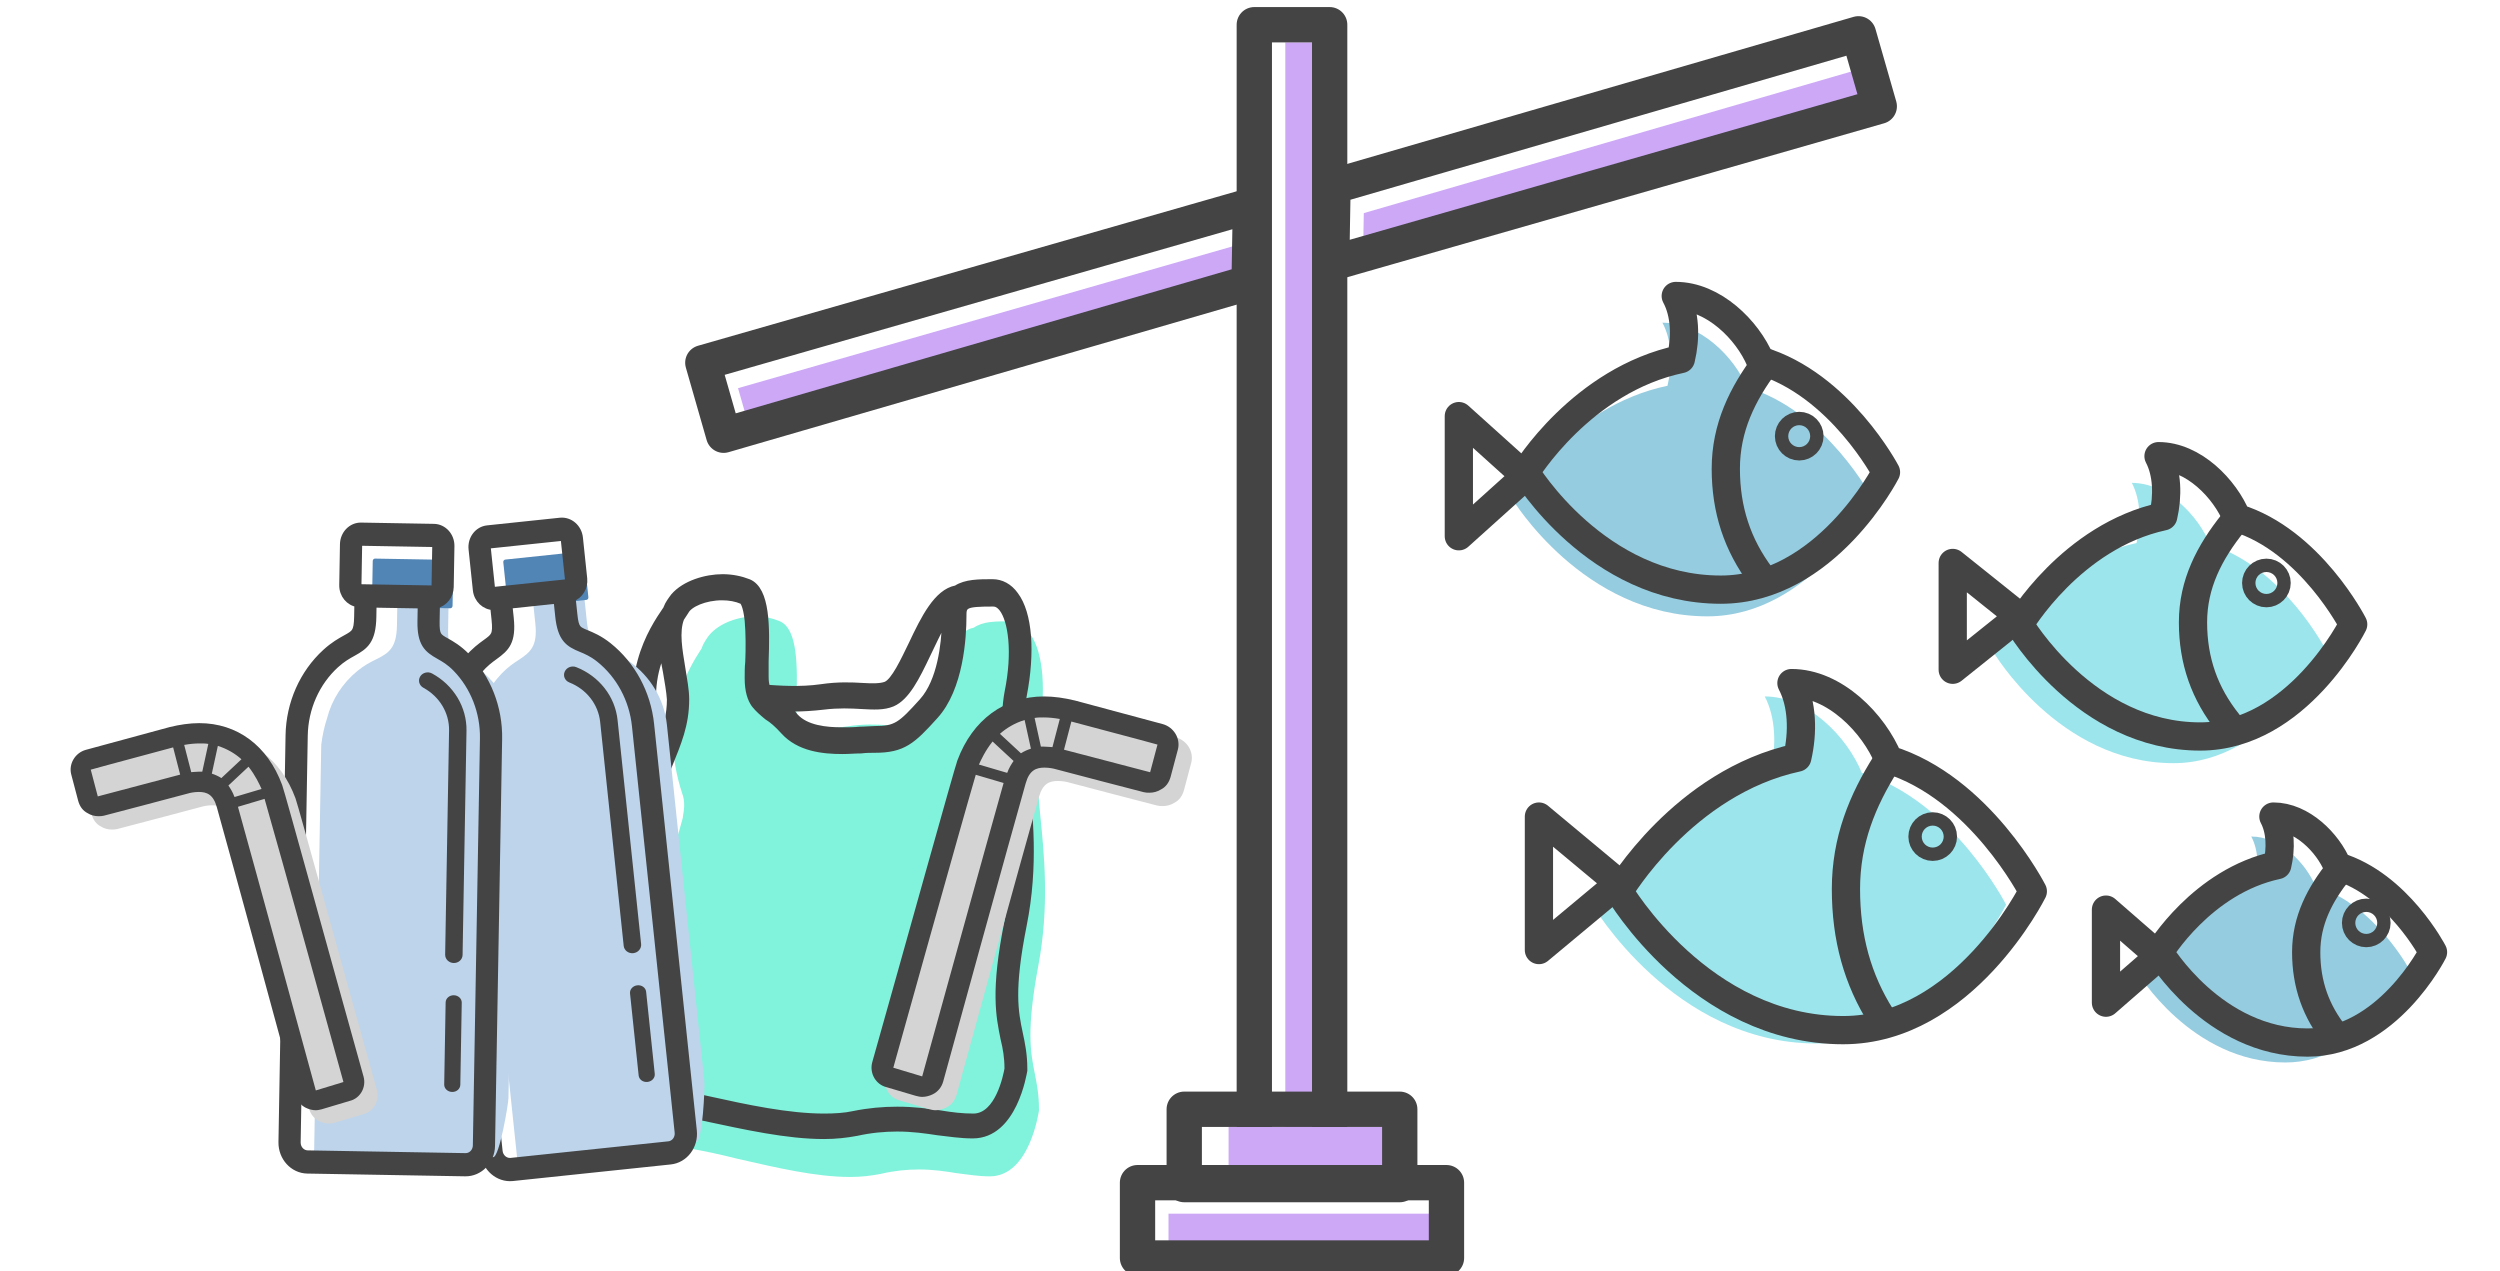
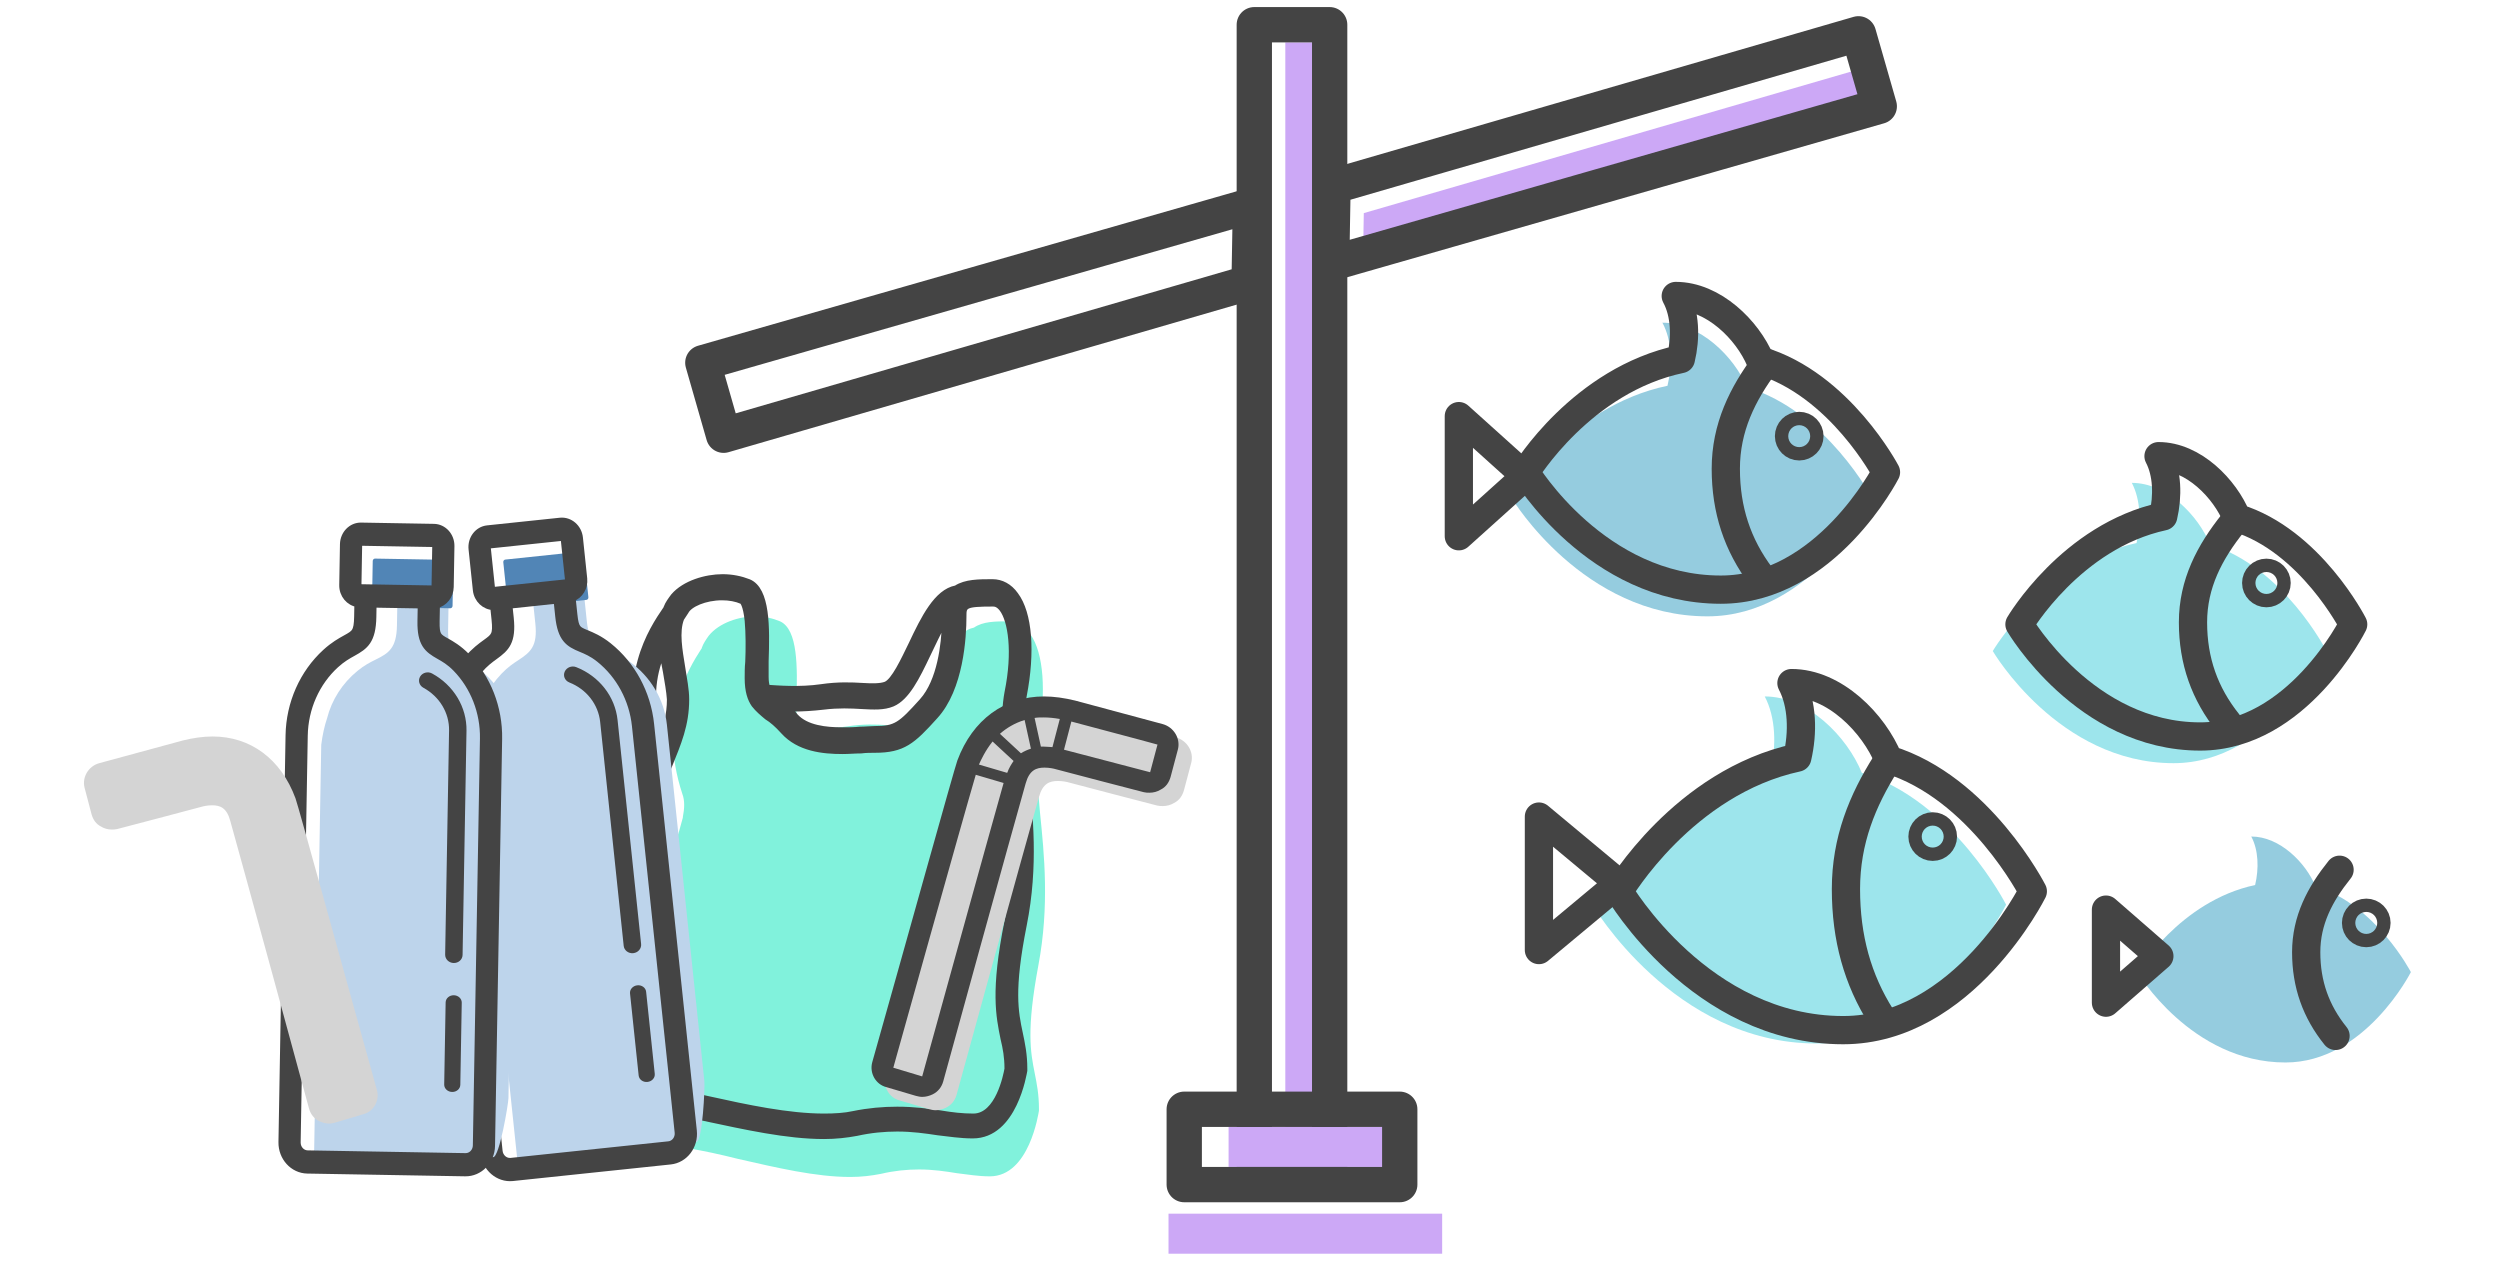
<svg xmlns="http://www.w3.org/2000/svg" width="177" height="90" viewBox="0 0 177 90">
  <g fill="none" fill-rule="evenodd" transform="translate(5 3)">
    <g transform="matrix(-1 0 0 1 167.275 17.956)">
      <path fill="#9DE5EC" d="M21.008,17.492 C20.674,16.052 20.711,14.433 21.342,13.231 C18.874,13.231 16.639,15.533 15.797,17.603 C10.582,19.206 7.56,25.138 7.56,25.138 C7.56,25.138 11.507,33.077 18.389,33.077 C26.546,33.077 31.187,25.138 31.187,25.138 C31.187,25.138 27.528,18.902 21.008,17.492 L21.008,17.492 Z" />
      <path stroke="#444444" stroke-width="2" d="M14.518,30.242 C16.184,28.163 17.011,25.837 17.011,23.104 C17.011,20.373 15.838,18.144 14.176,16.066" stroke-linecap="round" stroke-linejoin="round" />
      <path stroke="#444444" stroke-width="2.5" d="M11.341,20.319 C11.341,20.058 11.552,19.846 11.813,19.846 C12.074,19.846 12.286,20.058 12.286,20.319 C12.286,20.58 12.074,20.791 11.813,20.791 C11.552,20.791 11.341,20.58 11.341,20.319 L11.341,20.319 Z" stroke-linecap="round" stroke-linejoin="round" />
-       <polyline stroke="#444444" stroke-width="2" points="29.297 22.681 34.022 18.901 34.022 26.462 29.297 22.681" stroke-linecap="round" stroke-linejoin="round" />
      <path stroke="#444444" stroke-width="2" d="M19.118,15.602 C18.783,14.162 18.821,12.543 19.452,11.341 C16.983,11.341 14.749,13.643 13.907,15.713 C8.692,17.316 5.67,23.248 5.67,23.248 C5.67,23.248 9.617,31.187 16.499,31.187 C24.656,31.187 29.297,23.248 29.297,23.248 C29.297,23.248 25.638,17.012 19.118,15.602 L19.118,15.602 Z" stroke-linecap="round" stroke-linejoin="round" />
      <path fill="#95CCDF" d="M12.612,41.704 C12.338,40.544 12.368,39.238 12.886,38.269 C10.862,38.269 9.03,40.125 8.339,41.794 C4.063,43.086 1.585,47.869 1.585,47.869 C1.585,47.869 4.821,54.268 10.465,54.268 C17.153,54.268 20.959,47.869 20.959,47.869 C20.959,47.869 17.958,42.841 12.612,41.704 L12.612,41.704 Z" />
      <path stroke="#444444" stroke-width="2" d="M6.919,52.386 C8.307,50.661 8.996,48.73 8.996,46.462 C8.996,44.196 8.019,42.346 6.634,40.622" stroke-linecap="round" stroke-linejoin="round" />
      <path stroke="#444444" stroke-width="2.5" d="M4.271,44.386 C4.271,44.127 4.483,43.916 4.743,43.916 C5.004,43.916 5.216,44.127 5.216,44.386 C5.216,44.646 5.004,44.857 4.743,44.857 C4.483,44.857 4.271,44.646 4.271,44.386 L4.271,44.386 Z" stroke-linecap="round" stroke-linejoin="round" />
      <polyline stroke="#444444" stroke-width="2" points="19.392 46.739 23.172 43.445 23.172 50.033 19.392 46.739" stroke-linecap="round" stroke-linejoin="round" />
-       <path stroke="#444444" stroke-width="2" d="M11.045,40.293 C10.771,39.132 10.802,37.826 11.319,36.857 C9.295,36.857 7.463,38.713 6.772,40.382 C2.496,41.675 0.018,46.457 0.018,46.457 C0.018,46.457 3.254,52.857 8.898,52.857 C15.586,52.857 19.392,46.457 19.392,46.457 C19.392,46.457 16.391,41.429 11.045,40.293 L11.045,40.293 Z" stroke-linecap="round" stroke-linejoin="round" />
      <path fill="#95CCDF" d="M54.216,6.355 C53.854,4.846 53.895,3.15 54.577,1.89 C51.91,1.89 49.498,4.302 48.587,6.471 C42.956,8.15 39.692,14.365 39.692,14.365 C39.692,14.365 43.955,22.681 51.387,22.681 C60.197,22.681 65.209,14.365 65.209,14.365 C65.209,14.365 61.257,7.832 54.216,6.355 L54.216,6.355 Z" />
      <path stroke="#444444" stroke-width="2" d="M47.595,19.846 C49.261,17.628 50.088,15.148 50.088,12.232 C50.088,9.32 48.915,6.942 47.253,4.725" stroke-linecap="round" stroke-linejoin="round" />
      <path stroke="#444444" stroke-width="2.5" d="M44.418,9.923 C44.418,9.662 44.629,9.451 44.89,9.451 C45.151,9.451 45.363,9.662 45.363,9.923 C45.363,10.184 45.151,10.396 44.89,10.396 C44.629,10.396 44.418,10.184 44.418,9.923 L44.418,9.923 Z" stroke-linecap="round" stroke-linejoin="round" />
      <polyline stroke="#444444" stroke-width="2" points="64.264 12.758 68.989 8.505 68.989 17.011 64.264 12.758" stroke-linecap="round" stroke-linejoin="round" />
      <path stroke="#444444" stroke-width="2" d="M53.271,4.464 C52.909,2.956 52.95,1.259 53.632,0 C50.965,0 48.552,2.412 47.642,4.581 C42.011,6.26 38.747,12.475 38.747,12.475 C38.747,12.475 43.01,20.791 50.442,20.791 C59.252,20.791 64.264,12.475 64.264,12.475 C64.264,12.475 60.312,5.942 53.271,4.464 L53.271,4.464 Z" stroke-linecap="round" stroke-linejoin="round" />
      <path fill="#9DE5EC" d="M46.917,33.628 C46.502,31.845 46.548,29.84 47.332,28.352 C44.27,28.352 41.5,31.203 40.455,33.765 C33.989,35.75 30.242,43.095 30.242,43.095 C30.242,43.095 35.136,52.923 43.669,52.923 C53.784,52.923 59.538,43.095 59.538,43.095 C59.538,43.095 55.001,35.374 46.917,33.628 L46.917,33.628 Z" />
      <path stroke="#444444" stroke-width="2" d="M39.09,51.033 C40.755,48.399 41.582,45.453 41.582,41.992 C41.582,38.533 40.409,35.709 38.747,33.077" stroke-linecap="round" stroke-linejoin="round" />
      <path stroke="#444444" stroke-width="2.5" d="M34.967,38.275 C34.967,38.014 35.179,37.802 35.44,37.802 C35.7,37.802 35.912,38.014 35.912,38.275 C35.912,38.536 35.7,38.747 35.44,38.747 C35.179,38.747 34.967,38.536 34.967,38.275 L34.967,38.275 Z" stroke-linecap="round" stroke-linejoin="round" />
      <polyline stroke="#444444" stroke-width="2" points="57.648 41.582 63.319 36.857 63.319 46.308 57.648 41.582" stroke-linecap="round" stroke-linejoin="round" />
      <path stroke="#444444" stroke-width="2" d="M45.027,32.683 C44.612,30.9 44.658,28.895 45.441,27.407 C42.38,27.407 39.61,30.257 38.565,32.82 C32.099,34.805 28.352,42.149 28.352,42.149 C28.352,42.149 33.245,51.978 41.779,51.978 C51.894,51.978 57.648,42.149 57.648,42.149 C57.648,42.149 53.111,34.428 45.027,32.683 L45.027,32.683 Z" stroke-linecap="round" stroke-linejoin="round" />
    </g>
    <rect width="2.835" height="79.385" x="86" fill="#CCA8F6" />
    <rect width="5.335" height="81.885" x="83.805" y="-1.25" stroke="#444444" stroke-width="2.5" stroke-linejoin="round" />
    <rect width="2.835" height="19.374" x="86" y="74.659" fill="#CCA8F6" transform="rotate(90 87.418 84.346)" />
    <rect width="2.835" height="12.758" x="86.945" y="71.824" fill="#CCA8F6" transform="rotate(90 88.363 78.203)" />
-     <rect width="5.335" height="21.874" x="83.805" y="72.464" stroke="#444444" stroke-width="2.5" stroke-linecap="round" stroke-linejoin="round" transform="rotate(90 86.473 83.401)" />
    <rect width="5.335" height="15.258" x="83.805" y="70.574" stroke="#444444" stroke-width="2.5" stroke-linecap="round" stroke-linejoin="round" transform="rotate(90 86.473 78.203)" />
-     <polygon fill="#CCA8F6" points="66.91 2.824 67.034 39.389 64.198 39.389 64.198 1.995" transform="rotate(74 65.616 20.692)" />
    <path stroke="#444444" stroke-width="2.5" d="M67.211,0.953 L67.343,39.694 L62.003,39.694 L62.003,-0.639 L67.211,0.953 Z" stroke-linecap="round" stroke-linejoin="round" transform="rotate(74 64.67 19.747)" />
    <polygon fill="#CCA8F6" points="110.382 -9.462 110.506 27.103 107.671 27.103 107.671 -10.29" transform="rotate(-106 109.089 8.406)" />
    <path stroke="#444444" stroke-width="2.5" d="M110.684,-11.333 L110.815,27.408 L105.476,27.408 L105.476,-12.925 L110.684,-11.333 Z" stroke-linecap="round" stroke-linejoin="round" transform="rotate(-106 108.143 7.461)" />
    <g transform="translate(37.802 37.802)">
      <path fill="#81F2DC" d="M3.412,38.766 C3.935,39.695 4.758,40.271 5.88,40.492 C7.003,40.669 8.2,40.934 9.434,41.244 C12.165,41.864 14.933,42.527 17.402,42.527 C18.187,42.527 18.898,42.439 19.571,42.306 C20.506,42.085 21.404,41.996 22.264,41.996 C23.274,41.996 24.135,42.129 24.958,42.262 C25.706,42.35 26.454,42.483 27.277,42.483 C30.082,42.483 30.718,38.014 30.756,37.837 L30.756,37.704 C30.756,36.686 30.606,35.934 30.456,35.182 C30.157,33.677 29.858,32.129 30.718,27.527 C31.504,23.323 31.13,19.694 30.83,16.73 C30.643,14.606 30.456,12.791 30.718,11.287 C31.279,8.189 31.092,5.446 30.157,4.118 C29.746,3.499 29.184,3.189 28.586,3.189 C27.688,3.189 26.791,3.189 26.155,3.632 C24.845,3.897 23.985,5.756 23.162,7.614 C22.638,8.765 22.003,10.225 21.479,10.446 C21.142,10.579 20.619,10.579 19.945,10.535 C19.235,10.49 18.337,10.446 17.215,10.623 C15.793,10.844 14.297,10.712 13.661,10.667 C13.624,10.49 13.586,10.269 13.586,9.959 L13.586,8.853 C13.661,6.464 13.698,3.764 12.427,3.189 C11.903,2.968 11.305,2.835 10.669,2.835 C9.546,2.835 8.125,3.278 7.377,4.207 C7.19,4.472 7.003,4.738 6.891,5.048 C6.891,5.092 6.891,5.092 6.853,5.136 C5.918,6.596 3.748,10.048 5.506,15.402 C5.694,15.889 5.656,16.464 5.544,17.039 L5.544,17.084 C5.394,17.659 5.207,18.323 4.983,18.986 C4.646,20.048 4.272,21.155 4.272,22.217 C4.272,23.5 4.01,26.155 3.823,28.279 C3.673,29.96 3.599,30.89 3.599,31.288 C3.599,31.421 3.487,31.819 3.412,32.129 C3.038,33.766 2.327,36.775 3.412,38.766" />
      <path fill="#444444" stroke="#444444" stroke-width=".3" d="M1.852,29.736 C2.011,29.072 2.091,28.763 2.091,28.497 C2.091,28.143 2.211,26.948 2.331,25.665 C2.53,23.497 2.809,20.798 2.809,19.426 C2.809,18.629 3.169,17.7 3.487,16.727 C3.727,16.019 3.967,15.355 4.126,14.647 C4.285,14.249 4.445,13.85 4.605,13.496 C5.284,11.815 5.842,10.532 5.842,8.717 C5.842,8.009 5.683,7.257 5.563,6.461 C5.363,5.222 5.124,3.938 5.483,3.009 C5.602,2.832 5.722,2.655 5.802,2.522 C6.041,2.036 7.119,1.549 8.315,1.549 C8.834,1.549 9.313,1.637 9.712,1.814 C9.712,1.814 9.952,1.991 10.071,3.142 C10.151,4.027 10.151,5.133 10.111,6.062 C10.071,6.461 10.071,6.859 10.071,7.213 C10.071,8.142 10.27,8.717 10.55,9.116 C10.829,9.47 11.149,9.735 11.467,10.001 C11.827,10.222 12.186,10.532 12.625,11.018 C13.742,12.257 15.458,12.434 16.854,12.434 C17.293,12.434 17.732,12.39 18.171,12.39 C18.49,12.346 18.849,12.346 19.128,12.346 C21.164,12.346 21.842,11.726 23.438,9.956 C25.273,7.965 25.473,4.292 25.473,2.832 C25.473,2.124 25.473,1.991 27.507,1.991 C27.667,1.991 27.867,2.036 28.106,2.345 C28.705,3.142 29.064,5.31 28.465,8.231 C28.146,9.956 28.346,11.903 28.585,14.16 C28.904,17.125 29.263,20.532 28.465,24.426 C27.468,29.382 27.867,31.152 28.186,32.745 C28.346,33.409 28.465,34.028 28.465,34.869 C28.385,35.312 27.827,38.188 26.111,38.188 C25.313,38.188 24.595,38.099 23.797,37.967 C22.879,37.834 21.922,37.701 20.724,37.701 C19.727,37.701 18.69,37.79 17.612,38.011 C17.014,38.144 16.295,38.188 15.538,38.188 C13.024,38.188 10.111,37.568 7.318,36.949 C5.961,36.639 4.725,36.374 3.487,36.152 C2.65,36.02 2.091,35.666 1.772,35.09 C0.934,33.674 1.573,31.108 1.852,29.736 M24.036,3.319 C23.996,4.779 23.717,7.39 22.44,8.806 C20.924,10.487 20.605,10.753 19.128,10.753 C18.809,10.753 18.45,10.797 18.091,10.797 C17.652,10.841 17.253,10.841 16.814,10.841 C15.697,10.841 14.3,10.709 13.542,9.868 C13.423,9.691 13.263,9.558 13.143,9.425 L13.343,9.425 C14.021,9.425 14.74,9.381 15.497,9.293 C16.575,9.16 17.453,9.204 18.211,9.248 C19.049,9.293 19.767,9.337 20.405,9.071 C21.443,8.629 22.161,7.169 22.919,5.576 C23.278,4.823 23.677,3.983 24.036,3.319 M4.565,8.717 C4.565,9.779 4.326,10.62 3.967,11.549 C3.169,8.983 3.487,6.992 4.086,5.531 C4.126,5.974 4.206,6.372 4.285,6.77 C4.405,7.478 4.525,8.142 4.565,8.717 M0.615,35.931 C1.174,36.86 2.051,37.436 3.248,37.657 C4.445,37.834 5.722,38.099 7.039,38.409 C9.952,39.029 12.904,39.692 15.538,39.692 C16.376,39.692 17.134,39.604 17.852,39.471 C18.849,39.25 19.807,39.161 20.724,39.161 C21.802,39.161 22.72,39.294 23.597,39.427 C24.395,39.515 25.193,39.648 26.071,39.648 C29.064,39.648 29.742,35.179 29.782,35.002 L29.782,34.869 C29.782,33.851 29.622,33.099 29.463,32.347 C29.143,30.842 28.824,29.294 29.742,24.692 C30.58,20.488 30.181,16.859 29.862,13.895 C29.662,11.771 29.463,9.956 29.742,8.452 C30.34,5.354 30.141,2.611 29.143,1.283 C28.705,0.664 28.106,0.354 27.468,0.354 C26.51,0.354 25.553,0.354 24.874,0.797 C23.477,1.062 22.56,2.921 21.682,4.779 C21.123,5.93 20.445,7.39 19.887,7.611 C19.527,7.744 18.969,7.744 18.251,7.7 C17.493,7.655 16.535,7.611 15.338,7.788 C13.822,8.009 12.226,7.877 11.548,7.832 C11.508,7.655 11.467,7.434 11.467,7.124 L11.467,6.018 C11.548,3.629 11.587,0.929 10.231,0.354 C9.672,0.133 9.034,0 8.356,0 C7.159,0 5.642,0.443 4.844,1.372 C4.645,1.637 4.445,1.903 4.326,2.213 C4.326,2.257 4.326,2.257 4.285,2.301 C3.288,3.761 0.974,7.213 2.849,12.567 C3.049,13.054 3.009,13.629 2.889,14.204 L2.889,14.249 C2.73,14.824 2.53,15.488 2.291,16.151 C1.931,17.213 1.532,18.32 1.532,19.382 C1.532,20.665 1.254,23.32 1.054,25.444 C0.894,27.125 0.814,28.055 0.814,28.453 C0.814,28.586 0.695,28.984 0.615,29.294 C0.216,30.931 -0.542,33.94 0.615,35.931" />
    </g>
    <g transform="rotate(-6 345.812 -217.931)">
      <path fill="#BDD4EB" d="M2.68,13.706 C2.987,12.4 3.718,11.201 4.788,10.296 C5.284,9.875 5.704,9.659 6.076,9.468 C6.981,9.002 7.535,8.634 7.535,7.024 L7.535,4.586 L11.177,4.586 L11.177,7.254 C11.177,8.777 11.712,9.146 12.591,9.569 C12.964,9.751 13.389,9.955 13.885,10.393 C15.261,11.608 16.05,13.328 16.05,15.112 L16.05,40.496 C16.05,40.92 15.481,44.712 15.037,44.712 L2.298,44.712 L2.298,28.976 L2.298,20.059 L2.298,17.174 C2.291,16.189 2.291,15.665 2.298,15.601 C2.376,14.894 2.503,14.263 2.68,13.706 Z" />
      <path fill="#5185B6" d="M11.465,5.558 C11.465,5.655 11.392,5.732 11.303,5.732 L5.893,5.732 C5.804,5.732 5.732,5.655 5.732,5.558 L5.732,2.467 C5.732,2.371 5.804,2.293 5.893,2.293 L11.303,2.293 C11.392,2.293 11.465,2.371 11.465,2.467 L11.465,5.558 Z" />
      <path fill="#444444" stroke="#444444" stroke-width=".5" d="M1.077,14.958 C1.077,13.022 1.857,11.172 3.219,9.885 C3.687,9.443 4.084,9.214 4.433,9.013 C5.285,8.522 5.807,8.135 5.807,6.439 L5.807,5.529 L9.238,5.529 L9.238,6.681 C9.238,8.286 9.741,8.674 10.57,9.12 C10.922,9.311 11.32,9.526 11.789,9.988 C13.085,11.268 13.828,13.079 13.828,14.958 L13.828,43.903 C13.828,44.348 13.488,44.712 13.069,44.712 L1.836,44.712 C1.418,44.712 1.077,44.349 1.077,43.903 L1.077,14.958 Z M4.709,1.31 C4.709,1.22 4.778,1.146 4.862,1.146 L10.042,1.146 C10.127,1.146 10.196,1.22 10.196,1.31 L10.196,4.219 C10.196,4.31 10.127,4.383 10.042,4.383 L4.862,4.383 C4.778,4.383 4.709,4.31 4.709,4.219 L4.709,1.31 Z M1.836,45.858 L13.068,45.858 C14.08,45.858 14.904,44.982 14.904,43.903 L14.904,14.958 C14.904,12.761 14.035,10.643 12.52,9.147 C11.942,8.576 11.43,8.3 11.056,8.098 C10.457,7.775 10.313,7.697 10.313,6.681 L10.313,5.494 C10.862,5.362 11.272,4.842 11.272,4.219 L11.272,1.31 C11.272,0.588 10.72,0 10.041,0 L4.862,0 C4.183,0 3.632,0.588 3.632,1.31 L3.632,4.219 C3.632,4.893 4.115,5.443 4.73,5.515 L4.73,6.439 C4.73,7.538 4.559,7.637 3.92,8.005 C3.539,8.224 3.065,8.497 2.504,9.027 C0.912,10.532 0,12.694 0,14.958 L0,43.903 C0.001,44.981 0.823,45.858 1.836,45.858 Z" />
      <path fill="#444444" d="M9.493 11.42C10.652 12.024 11.371 13.176 11.371 14.424L11.371 30.367C11.371 30.692 11.649 30.954 11.991 30.954 12.334 30.954 12.611 30.692 12.611 30.367L12.611 14.424C12.611 12.748 11.645 11.202 10.091 10.391 9.792 10.234 9.414 10.338 9.249 10.622 9.083 10.906 9.192 11.262 9.493 11.42M12.038 33.247C11.721 33.247 11.465 33.479 11.465 33.765L11.465 39.608C11.465 39.895 11.721 40.126 12.038 40.126 12.355 40.126 12.611 39.895 12.611 39.608L12.611 33.765C12.611 33.479 12.355 33.247 12.038 33.247" />
    </g>
    <g transform="rotate(1 -1949.57 918.17)">
      <path fill="#BDD4EB" d="M2.668,13.644 C2.974,12.343 3.701,11.15 4.766,10.249 C5.26,9.83 5.678,9.615 6.048,9.424 C6.949,8.961 7.5,8.594 7.5,6.992 L7.5,4.565 L11.126,4.565 L11.126,7.22 C11.126,8.737 11.658,9.104 12.533,9.526 C12.905,9.706 13.327,9.909 13.822,10.346 C15.191,11.555 15.977,13.267 15.977,15.043 L15.977,40.311 C15.977,40.733 15.41,44.508 14.968,44.508 L2.288,44.508 L2.288,28.844 L2.288,19.968 L2.288,17.096 C2.281,16.115 2.281,15.593 2.288,15.53 C2.365,14.826 2.492,14.197 2.668,13.644 Z" />
      <path fill="#5185B6" d="M11.412,5.533 C11.412,5.629 11.339,5.706 11.252,5.706 L5.866,5.706 C5.778,5.706 5.706,5.629 5.706,5.533 L5.706,2.456 C5.706,2.36 5.778,2.282 5.866,2.282 L11.252,2.282 C11.339,2.282 11.412,2.36 11.412,2.456 L11.412,5.533 Z" />
      <path fill="#444444" stroke="#444444" stroke-width=".5" d="M1.072,14.89 C1.072,12.963 1.849,11.121 3.204,9.84 C3.671,9.4 4.065,9.172 4.413,8.972 C5.261,8.483 5.781,8.098 5.781,6.41 L5.781,5.504 L9.196,5.504 L9.196,6.651 C9.196,8.248 9.697,8.634 10.521,9.079 C10.872,9.268 11.269,9.483 11.735,9.942 C13.025,11.216 13.765,13.019 13.765,14.89 L13.765,43.702 C13.765,44.146 13.426,44.507 13.009,44.507 L1.828,44.507 C1.412,44.507 1.072,44.146 1.072,43.702 L1.072,14.89 Z M4.687,1.304 C4.687,1.215 4.756,1.141 4.84,1.141 L9.996,1.141 C10.08,1.141 10.15,1.215 10.15,1.304 L10.15,4.2 C10.15,4.29 10.08,4.363 9.996,4.363 L4.84,4.363 C4.756,4.363 4.687,4.29 4.687,4.2 L4.687,1.304 Z M1.828,45.649 L13.008,45.649 C14.016,45.649 14.836,44.776 14.836,43.702 L14.836,14.89 C14.836,12.702 13.971,10.595 12.463,9.105 C11.888,8.537 11.377,8.262 11.005,8.061 C10.409,7.739 10.266,7.662 10.266,6.65 L10.266,5.469 C10.812,5.338 11.221,4.819 11.221,4.2 L11.221,1.304 C11.221,0.585 10.671,0 9.995,0 L4.84,0 C4.164,0 3.615,0.585 3.615,1.304 L3.615,4.2 C3.615,4.871 4.096,5.419 4.709,5.489 L4.709,6.41 C4.709,7.504 4.538,7.602 3.902,7.968 C3.523,8.187 3.051,8.458 2.492,8.986 C0.908,10.484 0,12.636 0,14.89 L0,43.702 C0.001,44.776 0.82,45.649 1.828,45.649 Z" />
      <path fill="#444444" d="M9.45 11.367C10.603 11.969 11.319 13.116 11.319 14.359L11.319 30.229C11.319 30.552 11.596 30.813 11.936 30.813 12.278 30.813 12.553 30.552 12.553 30.229L12.553 14.359C12.553 12.69 11.592 11.151 10.045 10.344 9.748 10.188 9.371 10.291 9.207 10.573 9.042 10.856 9.15 11.211 9.45 11.367M11.983 33.095C11.667 33.095 11.412 33.326 11.412 33.611L11.412 39.427C11.412 39.712 11.667 39.943 11.983 39.943 12.298 39.943 12.553 39.712 12.553 39.427L12.553 33.611C12.553 33.326 12.298 33.095 11.983 33.095" />
    </g>
    <g transform="matrix(-1 0 0 1 79.385 46.308)">
      <path fill="#D4D4D4" d="M21.682,26.831 C19.488,19.073 15.843,5.948 15.658,5.477 C14.579,2.577 12.311,0.945 9.522,0.945 C8.815,0.945 8.071,1.054 7.328,1.235 L1.118,2.903 C0.337,3.12 -0.146,3.918 0.04,4.679 L0.56,6.637 C0.672,7.036 0.895,7.362 1.267,7.544 C1.49,7.689 1.787,7.761 2.048,7.761 C2.197,7.761 2.308,7.761 2.457,7.725 C2.457,7.725 8.332,6.202 8.704,6.093 C8.815,6.057 9.15,5.985 9.485,5.985 C10.08,5.985 10.563,6.166 10.823,7.108 C11.642,9.973 16.624,28.028 16.662,28.209 C16.773,28.608 17.033,28.934 17.405,29.115 C17.628,29.224 17.889,29.297 18.149,29.297 C18.297,29.297 18.446,29.26 18.595,29.224 L20.678,28.608 C21.421,28.427 21.905,27.629 21.682,26.831 Z" />
      <path fill="#444444" d="M19.094,26.901 C19.094,26.901 14.408,9.934 13.33,6.127 L15.301,5.547 C16.231,8.701 21.139,26.285 21.139,26.285 L19.094,26.901 Z M9.872,3.589 L9.351,1.595 C9.76,1.523 10.132,1.486 10.504,1.486 C10.727,1.486 10.95,1.486 11.136,1.523 L10.69,3.553 L10.467,3.553 C10.207,3.553 10.021,3.589 9.872,3.589 Z M2.956,5.366 L2.435,3.408 C2.435,3.408 3.737,3.045 8.533,1.777 L9.054,3.771 C8.236,3.988 2.956,5.366 2.956,5.366 Z M11.397,3.698 L11.843,1.668 C12.549,1.885 13.144,2.248 13.59,2.647 L12.103,4.024 C11.88,3.879 11.619,3.771 11.397,3.698 Z M15.078,4.822 L13.107,5.402 L13.07,5.402 C12.958,5.076 12.773,4.786 12.624,4.568 L14.111,3.19 C14.632,3.843 14.929,4.496 15.078,4.822 Z M22.627,25.886 C20.433,18.128 16.789,5.003 16.603,4.532 C15.524,1.631 13.256,0 10.467,0 C9.76,0 9.016,0.109 8.273,0.29 L2.063,1.958 C1.282,2.175 0.799,2.973 0.985,3.734 L1.505,5.692 C1.617,6.091 1.84,6.417 2.212,6.598 C2.435,6.743 2.733,6.816 2.993,6.816 C3.142,6.816 3.253,6.816 3.402,6.78 C3.402,6.78 9.277,5.257 9.649,5.148 C9.76,5.112 10.095,5.039 10.43,5.039 C11.025,5.039 11.508,5.221 11.769,6.163 C12.587,9.028 17.569,27.083 17.607,27.264 C17.718,27.663 17.978,27.989 18.35,28.17 C18.573,28.279 18.834,28.352 19.094,28.352 C19.242,28.352 19.391,28.315 19.54,28.279 L21.623,27.663 C22.366,27.482 22.85,26.684 22.627,25.886 Z" />
    </g>
    <g transform="translate(0 48.198)">
      <path fill="#D4D4D4" d="M21.684,25.968 C19.585,18.468 16.1,5.782 15.922,5.326 C14.89,2.522 12.721,0.945 10.053,0.945 C9.377,0.945 8.666,1.05 7.954,1.225 L2.015,2.838 C1.268,3.048 0.805,3.819 0.983,4.555 L1.481,6.447 C1.588,6.833 1.801,7.148 2.157,7.324 C2.37,7.464 2.655,7.534 2.904,7.534 C3.046,7.534 3.152,7.534 3.295,7.499 C3.295,7.499 8.915,6.027 9.271,5.922 C9.377,5.887 9.697,5.817 10.017,5.817 C10.587,5.817 11.049,5.992 11.298,6.903 C12.08,9.672 16.846,27.125 16.882,27.3 C16.989,27.686 17.238,28.001 17.594,28.176 C17.807,28.282 18.056,28.352 18.305,28.352 C18.447,28.352 18.589,28.316 18.731,28.282 L20.724,27.686 C21.435,27.511 21.897,26.739 21.684,25.968 Z" />
-       <path fill="#444444" d="M17.36,26.005 C17.36,26.005 12.878,9.603 11.847,5.923 L13.732,5.362 C14.621,8.411 19.316,25.409 19.316,25.409 L17.36,26.005 Z M8.539,3.47 L8.041,1.542 C8.432,1.472 8.788,1.437 9.143,1.437 C9.357,1.437 9.57,1.437 9.748,1.472 L9.321,3.435 L9.108,3.435 C8.859,3.435 8.681,3.47 8.539,3.47 Z M1.923,5.187 L1.425,3.294 C1.425,3.294 2.67,2.944 7.258,1.717 L7.756,3.645 C6.974,3.855 1.923,5.187 1.923,5.187 Z M9.997,3.575 L10.424,1.612 C11.099,1.822 11.669,2.173 12.095,2.558 L10.673,3.89 C10.46,3.75 10.21,3.645 9.997,3.575 Z M13.518,4.661 L11.633,5.222 L11.598,5.222 C11.491,4.907 11.313,4.626 11.171,4.416 L12.594,3.084 C13.092,3.715 13.376,4.346 13.518,4.661 Z M20.739,25.023 C18.64,17.523 15.155,4.836 14.977,4.381 C13.945,1.577 11.776,0 9.108,0 C8.432,0 7.72,0.105 7.009,0.28 L1.07,1.893 C0.323,2.103 -0.14,2.874 0.038,3.61 L0.536,5.502 C0.643,5.888 0.856,6.203 1.212,6.379 C1.425,6.519 1.71,6.589 1.959,6.589 C2.101,6.589 2.207,6.589 2.35,6.554 C2.35,6.554 7.97,5.082 8.325,4.977 C8.432,4.942 8.752,4.872 9.072,4.872 C9.642,4.872 10.104,5.047 10.353,5.958 C11.135,8.727 15.901,26.18 15.937,26.355 C16.044,26.741 16.293,27.056 16.648,27.231 C16.862,27.336 17.111,27.407 17.36,27.407 C17.502,27.407 17.644,27.371 17.786,27.336 L19.778,26.741 C20.49,26.565 20.952,25.794 20.739,25.023 Z" />
    </g>
  </g>
</svg>